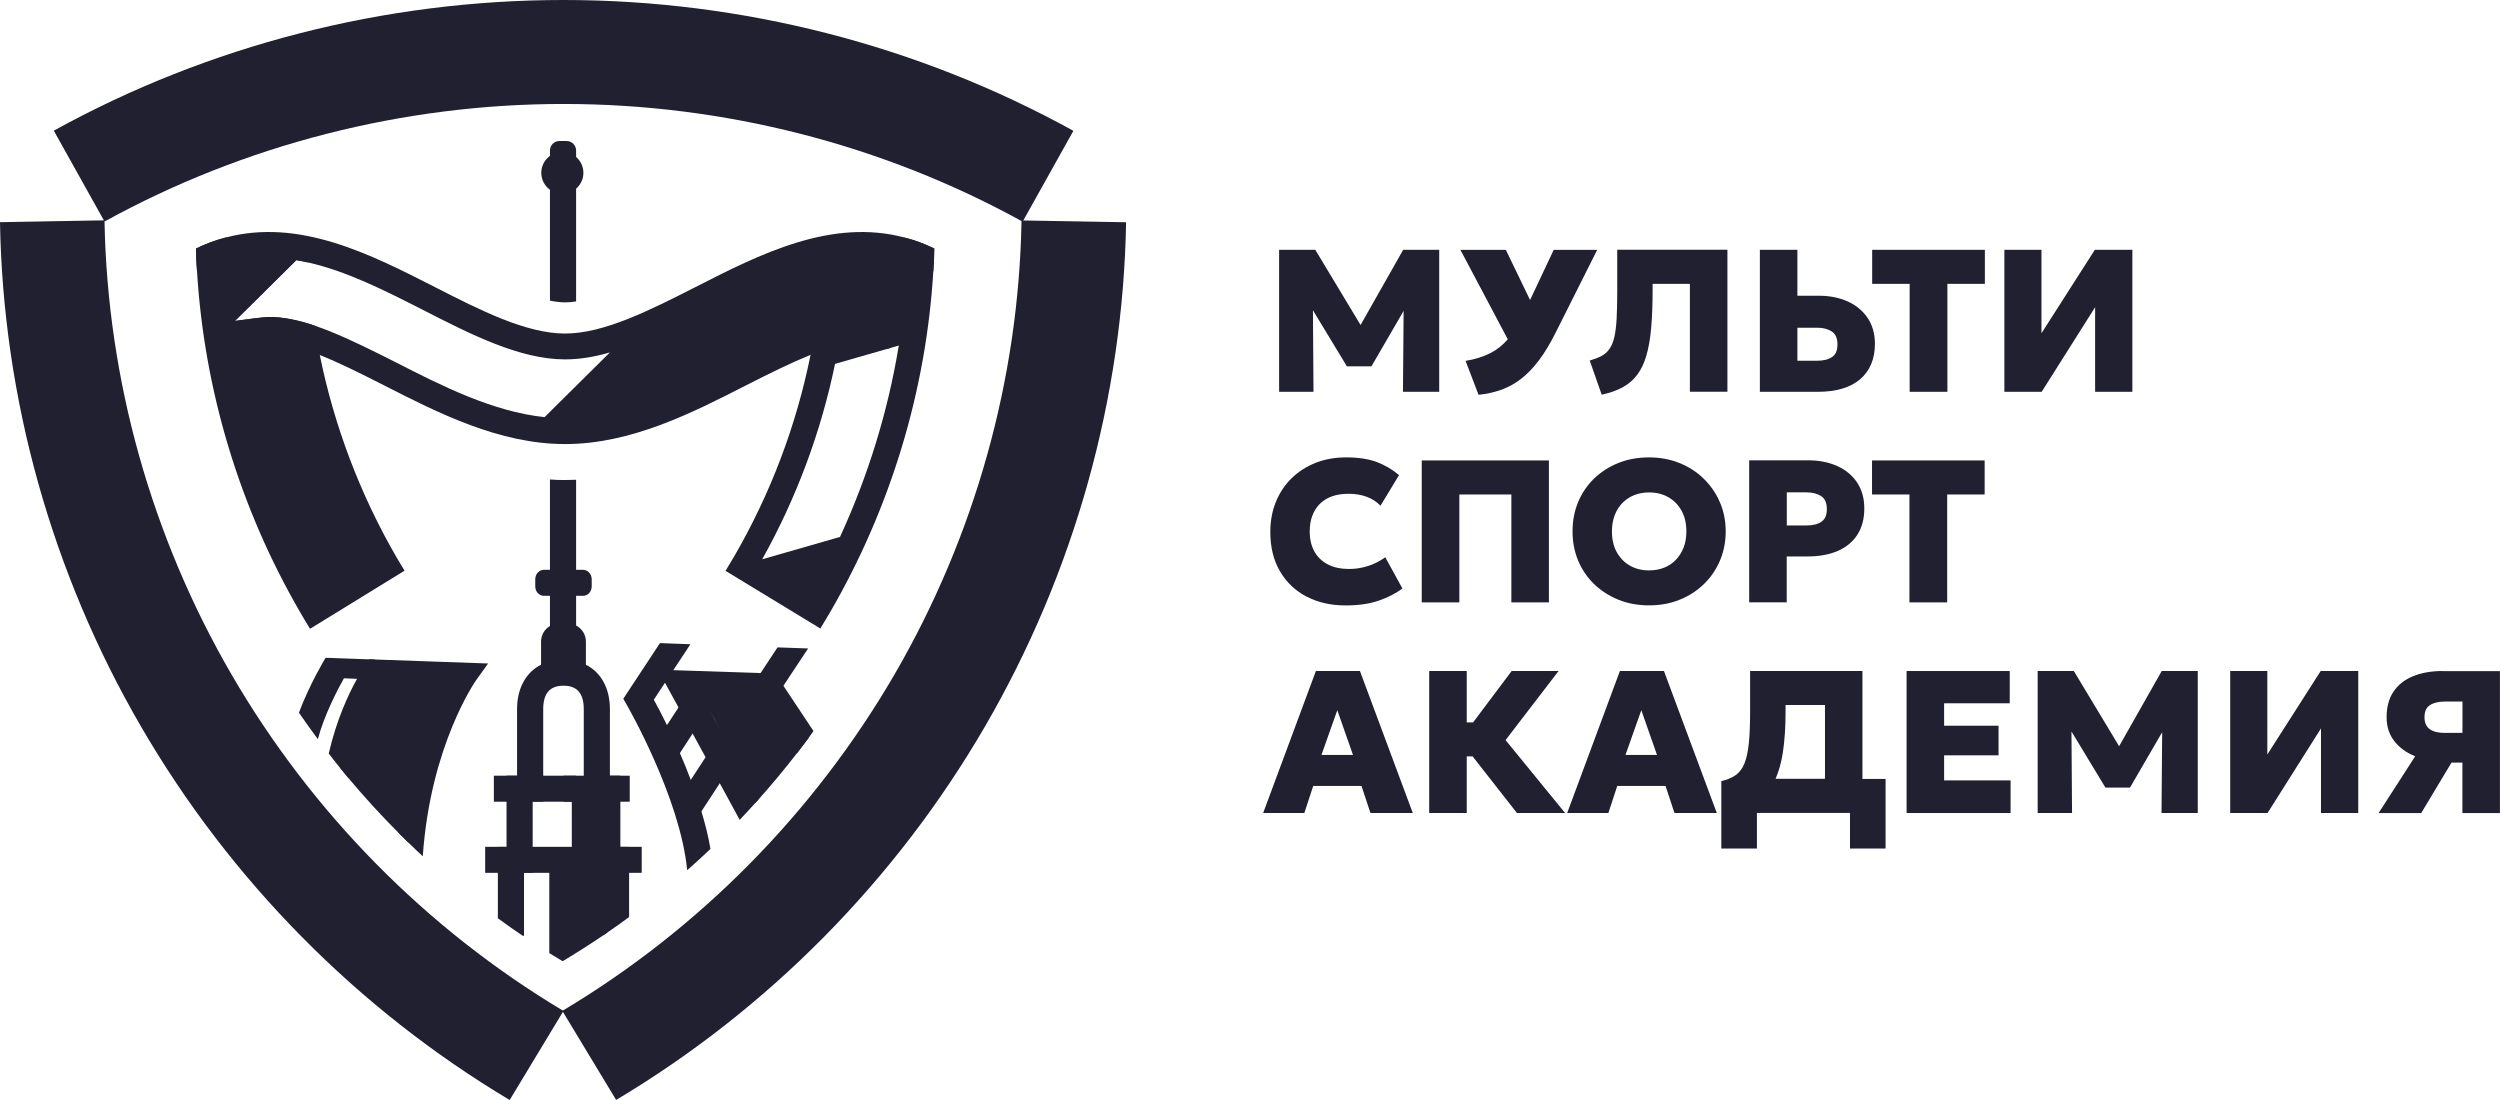
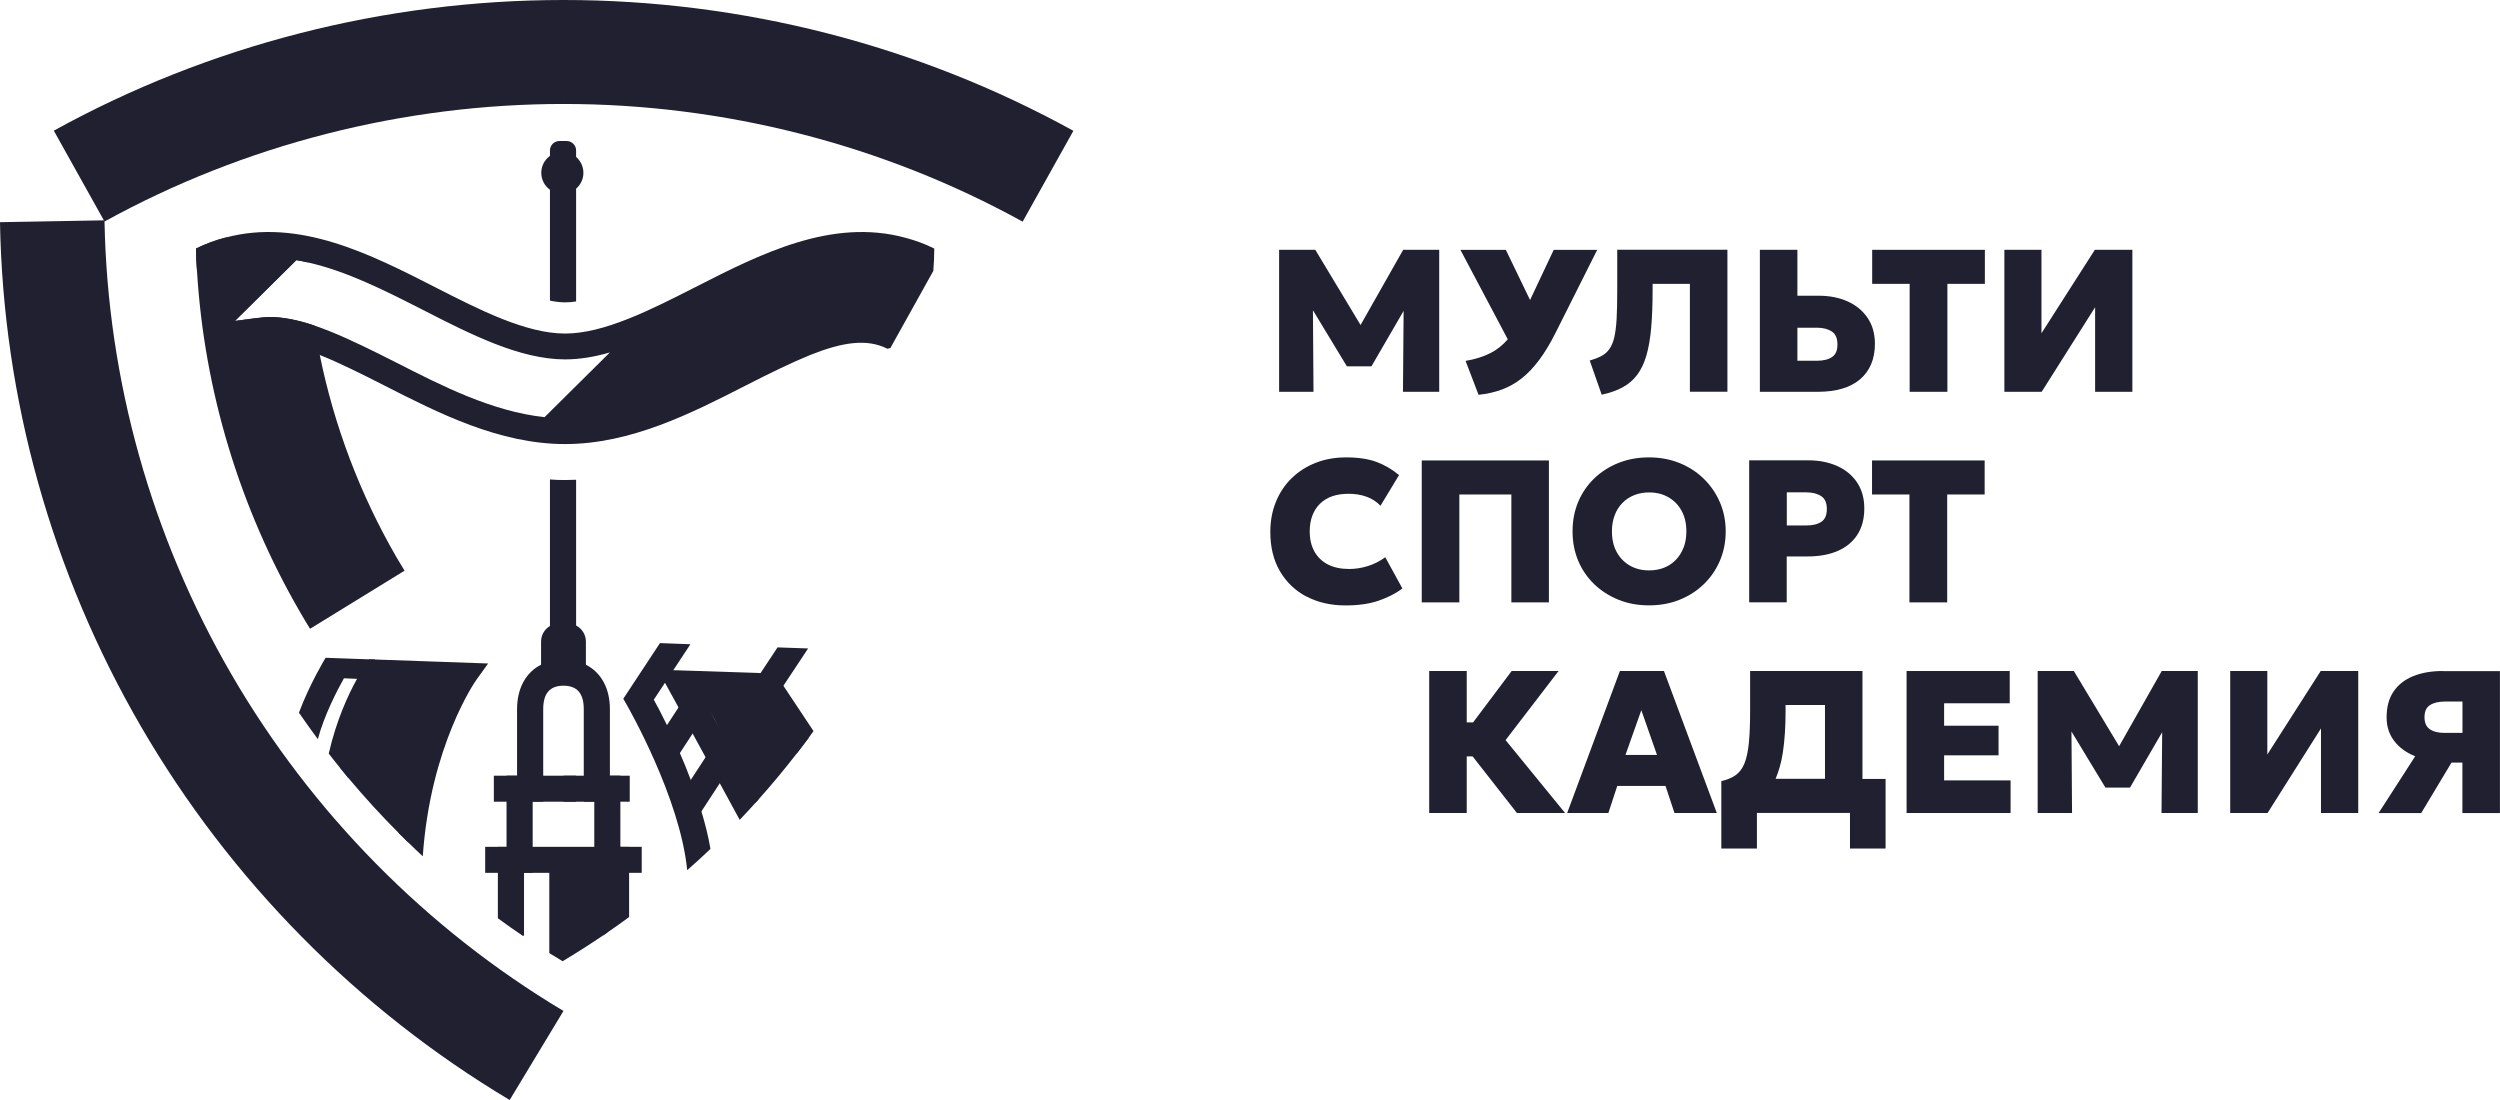
<svg xmlns="http://www.w3.org/2000/svg" width="150" height="66" viewBox="0 0 150 66" fill="none">
  <g clip-path="url(#clip0_8_1244)">
    <path d="M48.809 43.863C48.715 44 48.616 44.137 48.517 44.273C48.285 44.585 48.053 44.893 47.816 45.196L45.654 41.945L42.156 41.829L45.504 47.974C45.444 48.042 45.383 48.106 45.323 48.174C45.014 48.516 44.7 48.858 44.382 49.191L43.187 46.995L42.336 45.436L41.558 44.013L40.712 42.449L39.899 40.966L39.474 40.18L40.398 40.21L45.633 40.385L46.514 40.415L47.004 41.146L48.809 43.863Z" fill="#202030" />
    <path d="M48.517 44.273C48.285 44.585 48.053 44.893 47.816 45.196C47.077 46.149 46.307 47.076 45.504 47.974C45.444 48.042 45.383 48.106 45.323 48.174L42.843 43.107L41.468 40.898L46.282 41.304L46.866 41.355L48.517 44.273Z" fill="#202030" />
    <path d="M42.628 50.934C42.173 51.37 41.704 51.797 41.231 52.212C40.81 47.867 37.668 42.406 37.63 42.334L37.398 41.923L39.598 38.586L41.425 38.655L40.398 40.21L39.899 40.966L39.228 41.983C39.418 42.321 39.697 42.846 40.019 43.508C40.26 44 40.526 44.564 40.793 45.183C41.012 45.688 41.236 46.23 41.446 46.794C41.674 47.401 41.893 48.033 42.082 48.678C42.31 49.422 42.499 50.182 42.628 50.934Z" fill="#202030" />
    <path d="M48.487 38.907L46.712 41.586L45.405 40.731L46.652 38.843L48.487 38.907Z" fill="#202030" />
    <path d="M40.834 42.257L39.105 44.906L40.422 45.755L42.15 43.105L40.834 42.257Z" fill="#202030" />
    <path d="M42.437 45.276L40.709 47.925L42.025 48.774L43.753 46.125L42.437 45.276Z" fill="#202030" />
    <path d="M29.287 39.809L28.582 40.791C28.548 40.834 25.823 44.714 25.367 51.379C25.075 51.11 24.787 50.832 24.503 50.554C24.305 50.366 24.112 50.174 23.919 49.978C24.409 45.636 25.758 42.582 26.605 41.039L23.184 40.821C22.681 41.612 21.507 43.714 21.026 46.7L20.901 46.679C20.738 46.483 20.579 46.29 20.42 46.089H20.416C20.179 45.799 19.951 45.508 19.724 45.214C20.179 43.231 20.884 41.697 21.421 40.731C21.804 40.035 22.096 39.629 22.156 39.561L22.487 39.569L29.287 39.809Z" fill="#202030" />
    <path d="M24.504 50.554C24.306 50.366 24.113 50.174 23.919 49.977C22.866 48.926 21.861 47.824 20.902 46.679C20.739 46.483 20.58 46.29 20.421 46.089H20.416L20.369 45.307L21.151 43.235L22.63 40.432C22.63 40.432 27.495 40.847 27.783 40.911C28.007 40.962 25.6 47.581 24.504 50.554Z" fill="#202030" />
    <path d="M22.488 39.569L22.441 40.77L21.422 40.731L20.636 40.697C20.245 41.394 19.454 42.906 19.071 44.35C18.684 43.829 18.306 43.299 17.936 42.761C18.581 41.043 19.471 39.578 19.523 39.488L19.54 39.467L22.157 39.561L22.488 39.569Z" fill="#202030" />
    <path d="M37.746 50.811V55.023C37.316 55.34 36.878 55.652 36.435 55.955C36.349 56.015 36.263 56.075 36.177 56.13V52.37H35.657V48.102H35.026V42.547C35.026 41.603 34.626 41.142 33.809 41.142C32.992 41.142 32.593 41.603 32.593 42.547V48.102H31.961V52.37H31.441V56.143H31.359C30.856 55.805 30.362 55.455 29.872 55.096V50.811H30.392V46.542H31.024V42.547C31.024 41.287 31.561 40.338 32.464 39.881C32.851 39.685 33.302 39.582 33.809 39.582C34.316 39.582 34.768 39.689 35.154 39.885C36.057 40.338 36.594 41.287 36.594 42.547V46.542H37.222V50.811H37.746Z" fill="#202030" />
    <path d="M37.252 50.81H29.111V52.37H37.252V50.81Z" fill="#202030" />
    <path d="M37.784 46.542H33.809V48.102H37.784V46.542Z" fill="#202030" />
    <path d="M34.565 46.542H29.631V48.102H34.565V46.542Z" fill="#202030" />
    <path d="M35.154 38.497V40.103H32.464V38.497C32.464 38.099 32.675 37.749 32.997 37.561C33.16 37.459 33.354 37.403 33.564 37.403H34.054C34.239 37.403 34.415 37.446 34.566 37.531C34.914 37.711 35.154 38.074 35.154 38.497Z" fill="#202030" />
-     <path d="M35.502 34.754V35.185C35.502 35.497 35.27 35.749 34.986 35.749H32.631C32.347 35.749 32.115 35.497 32.115 35.185V34.754C32.115 34.442 32.347 34.19 32.631 34.19H34.986C35.27 34.19 35.502 34.442 35.502 34.754Z" fill="#202030" />
    <path d="M34.566 28.785V38.356H32.997V28.768C33.294 28.794 33.599 28.802 33.908 28.802C34.127 28.802 34.347 28.794 34.566 28.785Z" fill="#202030" />
    <path d="M38.503 50.81H36.96V52.37H38.503V50.81Z" fill="#202030" />
    <path d="M78.776 18.616L80.813 21.979H82.287L84.217 18.654L84.178 23.508H86.353V14.989H84.191L81.634 19.5L78.918 14.989H76.747V23.508H78.81L78.776 18.616Z" fill="#202030" />
    <path d="M89.41 21.193C88.997 21.402 88.507 21.556 87.935 21.654L88.713 23.688C89.216 23.637 89.68 23.53 90.102 23.376C90.527 23.222 90.923 23 91.292 22.709C91.662 22.419 92.014 22.047 92.354 21.594C92.694 21.141 93.024 20.59 93.347 19.941L95.831 14.993H93.222L91.804 18.001L90.351 14.993H87.626L90.467 20.359C90.158 20.714 89.805 20.996 89.405 21.197L89.41 21.193Z" fill="#202030" />
    <path d="M96.097 23.683C96.587 23.577 97.008 23.431 97.357 23.239C97.709 23.047 98.001 22.799 98.233 22.487C98.466 22.175 98.65 21.791 98.784 21.329C98.917 20.868 99.016 20.312 99.072 19.663C99.127 19.014 99.157 18.257 99.157 17.386V17.031H101.393V23.504H103.645V14.984H97.034V17.492C97.034 18.15 97.021 18.702 96.996 19.15C96.97 19.599 96.922 19.966 96.854 20.253C96.785 20.539 96.686 20.77 96.561 20.945C96.437 21.12 96.278 21.257 96.089 21.359C95.895 21.462 95.663 21.552 95.384 21.633L96.102 23.683H96.097Z" fill="#202030" />
    <path d="M110.53 23.32C110.952 23.196 111.308 23.008 111.601 22.761C111.893 22.513 112.116 22.209 112.267 21.855C112.417 21.5 112.495 21.09 112.495 20.633C112.495 20.026 112.348 19.505 112.056 19.073C111.764 18.642 111.364 18.313 110.861 18.086C110.354 17.86 109.782 17.744 109.142 17.744H107.844V14.989H105.592V23.508H109.086C109.623 23.508 110.105 23.444 110.526 23.32H110.53ZM107.844 21.645V19.663H109.022C109.383 19.663 109.679 19.74 109.907 19.889C110.135 20.039 110.247 20.299 110.247 20.667C110.247 21.034 110.139 21.278 109.92 21.423C109.701 21.573 109.4 21.645 109.009 21.645H107.844Z" fill="#202030" />
    <path d="M114.579 23.508H116.844V17.031H119.092V14.989H112.331V17.031H114.579V23.508Z" fill="#202030" />
    <path d="M125.707 18.432V23.508H127.942V14.989H125.69L122.488 19.996V14.989H120.262V23.508H122.501L125.707 18.432Z" fill="#202030" />
    <path d="M78.385 35.788C79.064 36.147 79.851 36.326 80.74 36.326C81.501 36.326 82.159 36.232 82.718 36.04C83.276 35.848 83.753 35.604 84.144 35.309L83.117 33.434C82.778 33.677 82.425 33.857 82.056 33.968C81.686 34.083 81.321 34.139 80.955 34.139C80.457 34.139 80.031 34.049 79.679 33.87C79.326 33.69 79.055 33.429 78.866 33.092C78.677 32.754 78.583 32.353 78.583 31.883C78.583 31.537 78.634 31.225 78.737 30.947C78.841 30.669 78.991 30.43 79.189 30.233C79.386 30.037 79.632 29.883 79.919 29.78C80.207 29.678 80.538 29.627 80.912 29.627C81.312 29.627 81.673 29.686 82 29.806C82.326 29.926 82.602 30.105 82.829 30.345L83.942 28.507C83.538 28.165 83.091 27.905 82.606 27.721C82.116 27.537 81.505 27.443 80.766 27.443C80.104 27.443 79.498 27.55 78.944 27.768C78.389 27.986 77.908 28.294 77.5 28.691C77.091 29.088 76.778 29.563 76.554 30.11C76.331 30.656 76.219 31.259 76.219 31.917C76.219 32.823 76.408 33.605 76.79 34.263C77.173 34.92 77.702 35.433 78.381 35.792L78.385 35.788Z" fill="#202030" />
    <path d="M87.561 29.669H90.682V36.143H92.934V27.627H85.305V36.143H87.561V29.669Z" fill="#202030" />
    <path d="M103.198 30.148C102.97 29.61 102.648 29.14 102.235 28.734C101.823 28.328 101.337 28.012 100.778 27.785C100.219 27.559 99.609 27.443 98.943 27.443C98.277 27.443 97.666 27.554 97.108 27.777C96.549 27.999 96.063 28.311 95.646 28.712C95.234 29.114 94.911 29.584 94.688 30.122C94.464 30.661 94.353 31.25 94.353 31.883C94.353 32.515 94.464 33.096 94.688 33.635C94.911 34.173 95.234 34.643 95.646 35.044C96.059 35.446 96.549 35.758 97.108 35.984C97.666 36.211 98.281 36.322 98.943 36.322C99.605 36.322 100.219 36.211 100.778 35.984C101.337 35.758 101.823 35.446 102.235 35.044C102.648 34.643 102.97 34.173 103.198 33.635C103.426 33.096 103.542 32.511 103.542 31.883C103.542 31.255 103.426 30.682 103.198 30.144V30.148ZM101.015 32.853C100.903 33.139 100.748 33.387 100.55 33.592C100.353 33.797 100.116 33.955 99.846 34.062C99.575 34.169 99.274 34.224 98.947 34.224C98.513 34.224 98.131 34.13 97.795 33.938C97.46 33.746 97.198 33.476 97.004 33.126C96.811 32.776 96.716 32.361 96.716 31.883C96.716 31.524 96.772 31.203 96.88 30.917C96.987 30.631 97.142 30.383 97.344 30.178C97.546 29.973 97.782 29.815 98.053 29.708C98.328 29.597 98.625 29.546 98.947 29.546C99.381 29.546 99.764 29.64 100.099 29.832C100.434 30.024 100.701 30.293 100.894 30.644C101.088 30.994 101.182 31.408 101.182 31.887C101.182 32.246 101.126 32.566 101.019 32.853H101.015Z" fill="#202030" />
    <path d="M107.208 33.387H108.45C109.168 33.387 109.782 33.271 110.289 33.045C110.797 32.819 111.188 32.489 111.454 32.062C111.725 31.635 111.858 31.118 111.858 30.507C111.858 29.896 111.712 29.379 111.424 28.948C111.136 28.516 110.736 28.187 110.229 27.96C109.722 27.734 109.146 27.619 108.501 27.619H104.951V36.138H107.203V33.383L107.208 33.387ZM107.208 29.541H108.385C108.746 29.541 109.043 29.618 109.271 29.768C109.499 29.917 109.61 30.174 109.61 30.541C109.61 30.909 109.503 31.156 109.284 31.306C109.064 31.456 108.764 31.528 108.372 31.528H107.208V29.546V29.541Z" fill="#202030" />
    <path d="M116.831 36.143V29.669H119.079V27.627H112.322V29.669H114.566V36.143H116.831Z" fill="#202030" />
-     <path d="M78.953 40.261L75.789 48.781H78.26L78.793 47.158H81.69L82.228 48.781H84.768L81.596 40.261H78.953ZM79.288 45.295L80.238 42.611L81.179 45.295H79.288Z" fill="#202030" />
    <path d="M93.514 40.261H90.699L88.387 43.342H88.004V40.261H85.752V48.781H88.004V45.384H88.357L91.017 48.781H93.906L90.334 44.406L93.514 40.261Z" fill="#202030" />
    <path d="M97.194 40.261L94.03 48.781H96.502L97.035 47.158H99.932L100.469 48.781H103.009L99.837 40.261H97.194ZM97.529 45.295L98.479 42.611L99.42 45.295H97.529Z" fill="#202030" />
    <path d="M111.747 40.261H105.007V42.658C105.007 43.436 104.981 44.081 104.93 44.594C104.878 45.107 104.788 45.513 104.663 45.816C104.539 46.119 104.362 46.35 104.139 46.508C103.915 46.666 103.632 46.786 103.279 46.867V50.913H105.415V48.777H110.999V50.913H113.135V46.735H111.747V40.261ZM106.533 46.735C106.722 46.286 106.877 45.769 106.971 45.154C107.079 44.444 107.135 43.611 107.135 42.654V42.3H109.499V46.73H106.537L106.533 46.735Z" fill="#202030" />
    <path d="M116.647 45.32H119.913V43.543H116.647V42.197H120.584V40.261H114.395V48.781H120.635V46.824H116.647V45.32Z" fill="#202030" />
    <path d="M127.147 44.773L124.43 40.261H122.26V48.781H124.323L124.288 43.889L126.326 47.256H127.8L129.73 43.932L129.691 48.781H131.866V40.261H129.704L127.147 44.773Z" fill="#202030" />
    <path d="M136.04 45.269V40.261H133.813V48.781H136.053L139.259 43.705V48.781H141.494V40.261H139.242L136.04 45.269Z" fill="#202030" />
    <path d="M146.566 40.261C145.887 40.261 145.298 40.364 144.791 40.569C144.284 40.774 143.893 41.082 143.613 41.492C143.334 41.902 143.196 42.419 143.196 43.039C143.196 43.586 143.347 44.06 143.652 44.457C143.957 44.855 144.374 45.162 144.911 45.376L142.715 48.785H145.272L147.09 45.756H147.744V48.785H149.996V40.266H146.562L146.566 40.261ZM147.748 43.974H146.678C146.299 43.974 146.003 43.902 145.788 43.752C145.573 43.603 145.47 43.363 145.47 43.026C145.47 42.688 145.577 42.449 145.797 42.308C146.016 42.167 146.308 42.094 146.682 42.094H147.748V43.974Z" fill="#202030" />
    <path d="M36.435 51.674V55.955C36.349 56.015 36.263 56.075 36.177 56.13C35.386 56.669 34.578 57.181 33.758 57.673C33.487 57.515 33.22 57.352 32.958 57.186V51.674H36.435Z" fill="#202030" />
-     <path d="M36.044 46.623H34.308V52.678H36.044V46.623Z" fill="#202030" />
    <path d="M54.324 14.266C49.893 13.057 45.582 15.258 41.713 17.232C39.023 18.599 36.246 20.013 33.904 20.013C31.561 20.013 28.78 18.599 26.09 17.223C22.239 15.258 17.945 13.066 13.522 14.258C12.937 14.407 12.353 14.621 11.76 14.912C11.76 15.369 11.786 15.813 11.82 16.262L14.455 20.974C15.705 20.278 17.214 20.513 19.187 21.299C20.313 21.748 21.581 22.376 23.047 23.124C26.279 24.769 29.945 26.644 33.904 26.644C37.862 26.644 41.524 24.777 44.756 23.124C46.222 22.376 47.507 21.748 48.633 21.291C50.537 20.534 52.016 20.299 53.249 20.927L53.426 20.876L56 16.253C56.035 15.805 56.056 15.36 56.056 14.912C55.484 14.63 54.9 14.416 54.324 14.266ZM32.674 25.029C29.528 24.692 26.494 23.141 23.773 21.752C22.346 21.03 20.979 20.351 19.767 19.868C19.453 19.744 19.157 19.633 18.869 19.535C17.82 19.18 16.935 19.018 16.127 19.018C15.852 19.018 14.631 19.18 14.094 19.257L17.781 15.608C18.009 15.646 18.237 15.689 18.465 15.745C20.79 16.262 23.102 17.437 25.359 18.586C28.226 20.052 31.179 21.564 33.908 21.564C34.785 21.564 35.687 21.41 36.594 21.145L32.674 25.029Z" fill="#202030" />
    <path d="M24.272 34.241L18.602 37.728C18.405 37.399 18.194 37.065 18.005 36.728C14.377 30.468 12.254 23.436 11.82 16.262C11.786 15.813 11.76 15.369 11.76 14.912C12.353 14.621 12.937 14.407 13.522 14.258L18.405 14.172C18.413 14.698 18.435 15.223 18.465 15.745C18.237 15.689 18.009 15.646 17.781 15.608L14.094 19.257C14.631 19.18 15.852 19.018 16.127 19.018C16.935 19.018 17.82 19.18 18.869 19.535C18.959 20.124 19.067 20.714 19.187 21.299C20.047 25.542 21.598 29.644 23.786 33.429C23.953 33.711 24.113 33.985 24.272 34.241Z" fill="#202030" />
-     <path d="M54.324 14.266L49.415 14.181C49.372 16.569 49.114 18.945 48.633 21.291C47.782 25.525 46.23 29.635 44.03 33.421C43.867 33.703 43.699 33.976 43.531 34.25L49.222 37.711C49.415 37.39 49.617 37.057 49.806 36.732C53.443 30.464 55.575 23.418 56 16.253C56.035 15.805 56.056 15.36 56.056 14.912C55.484 14.63 54.9 14.416 54.324 14.266ZM53.928 20.731C53.279 24.683 52.084 28.558 50.4 32.216L45.732 33.557C47.786 29.879 49.252 25.939 50.103 21.833L53.249 20.927L53.425 20.876L53.928 20.731Z" fill="#202030" />
    <path d="M33.994 8.46C34.312 8.46 34.566 8.716 34.566 9.028V18.086C34.338 18.125 34.119 18.142 33.908 18.142C33.625 18.142 33.319 18.103 32.997 18.039V9.028C32.997 8.712 33.255 8.46 33.569 8.46H33.99H33.994Z" fill="#202030" />
    <path d="M64.403 7.849L61.398 13.228L61.36 13.301C61.338 13.288 61.312 13.275 61.291 13.262C52.927 8.665 43.423 6.238 33.809 6.238C24.194 6.238 14.643 8.678 6.271 13.292L6.232 13.22L3.228 7.84C12.529 2.709 23.102 0 33.809 0C44.515 0 55.093 2.713 64.403 7.849Z" fill="#202030" />
    <path d="M33.809 60.655L33.775 60.711L30.581 66C21.46 60.557 13.81 52.806 8.459 43.59C3.108 34.378 0.181 23.914 0 13.331L6.232 13.22H6.271V13.292C6.451 22.795 9.086 32.195 13.892 40.471C18.705 48.76 25.578 55.733 33.77 60.634C33.783 60.638 33.796 60.646 33.809 60.655Z" fill="#202030" />
-     <path d="M67.566 13.335C67.382 23.906 64.455 34.365 59.103 43.581C53.752 52.797 46.097 60.548 36.968 65.996L33.775 60.711L33.74 60.651C33.74 60.651 33.762 60.638 33.77 60.634C41.975 55.729 48.852 48.756 53.671 40.467C58.489 32.169 61.123 22.765 61.291 13.262V13.228H61.399L67.566 13.335Z" fill="#202030" />
    <path d="M33.74 11.626C34.438 11.626 35.004 11.063 35.004 10.37C35.004 9.676 34.438 9.114 33.74 9.114C33.042 9.114 32.477 9.676 32.477 10.37C32.477 11.063 33.042 11.626 33.74 11.626Z" fill="#202030" />
  </g>
  <defs>
    <clipPath id="clip0_8_1244">
      <rect width="150" height="66" fill="white" />
    </clipPath>
  </defs>
</svg>